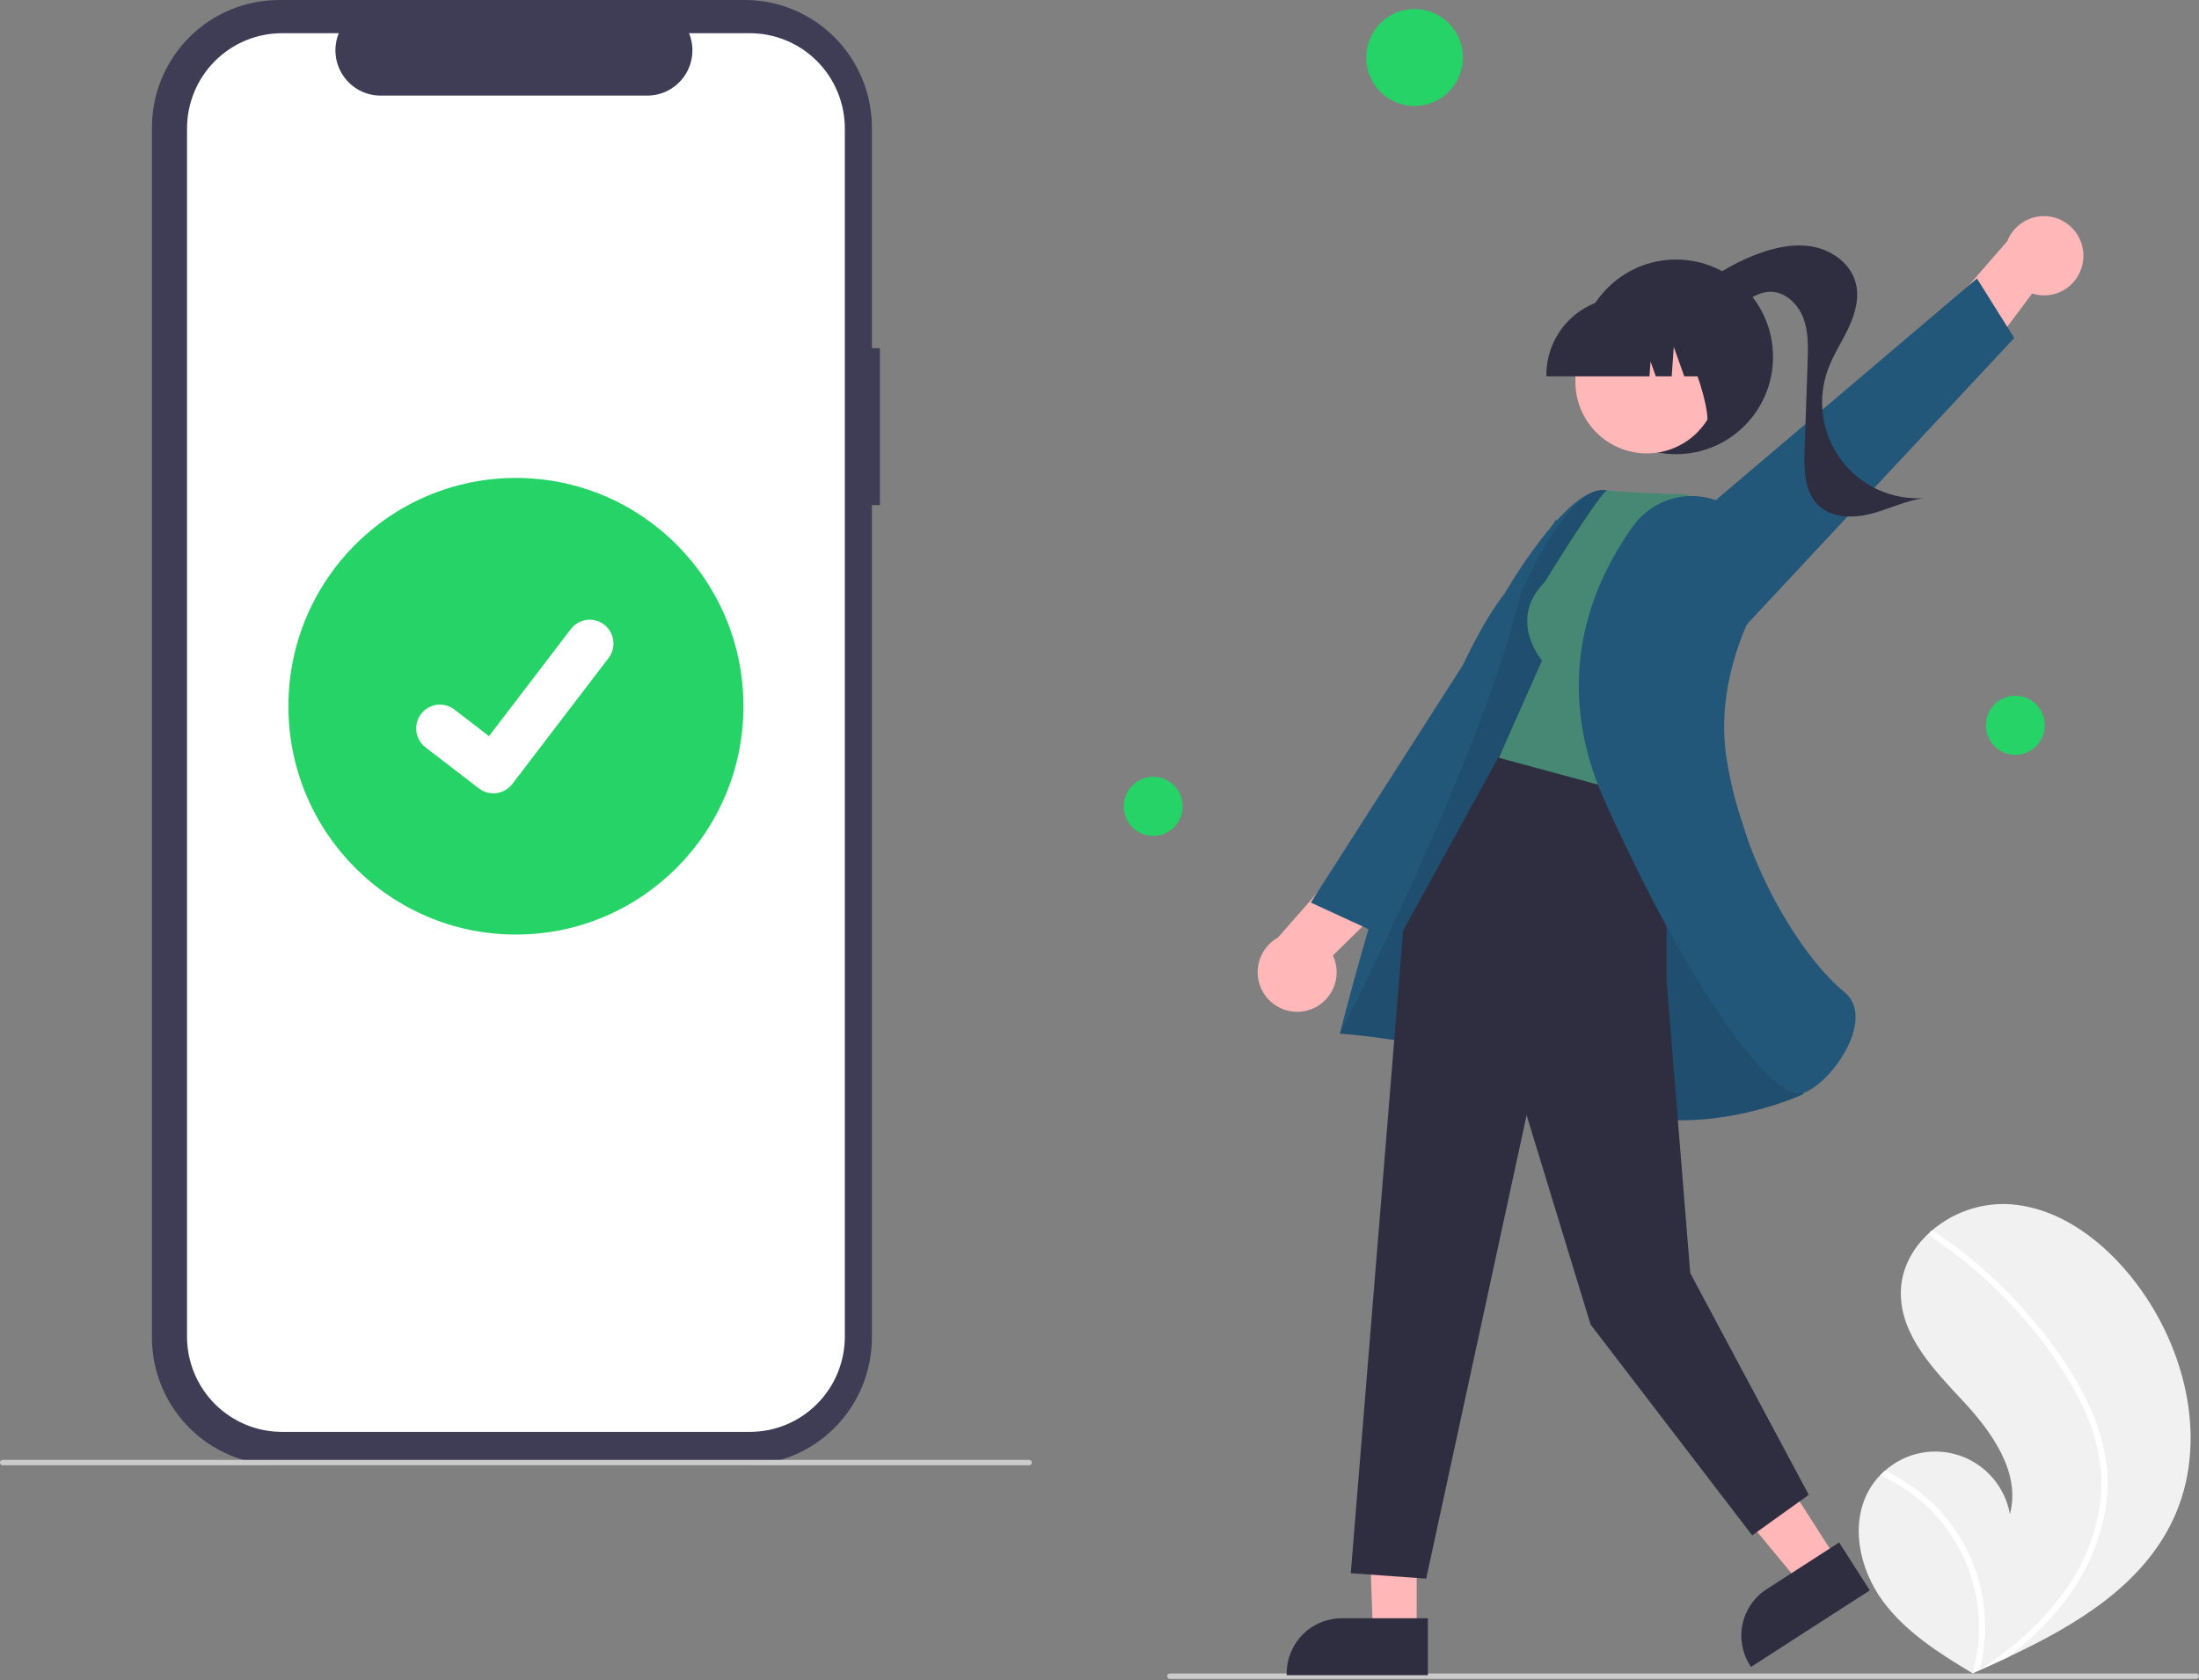
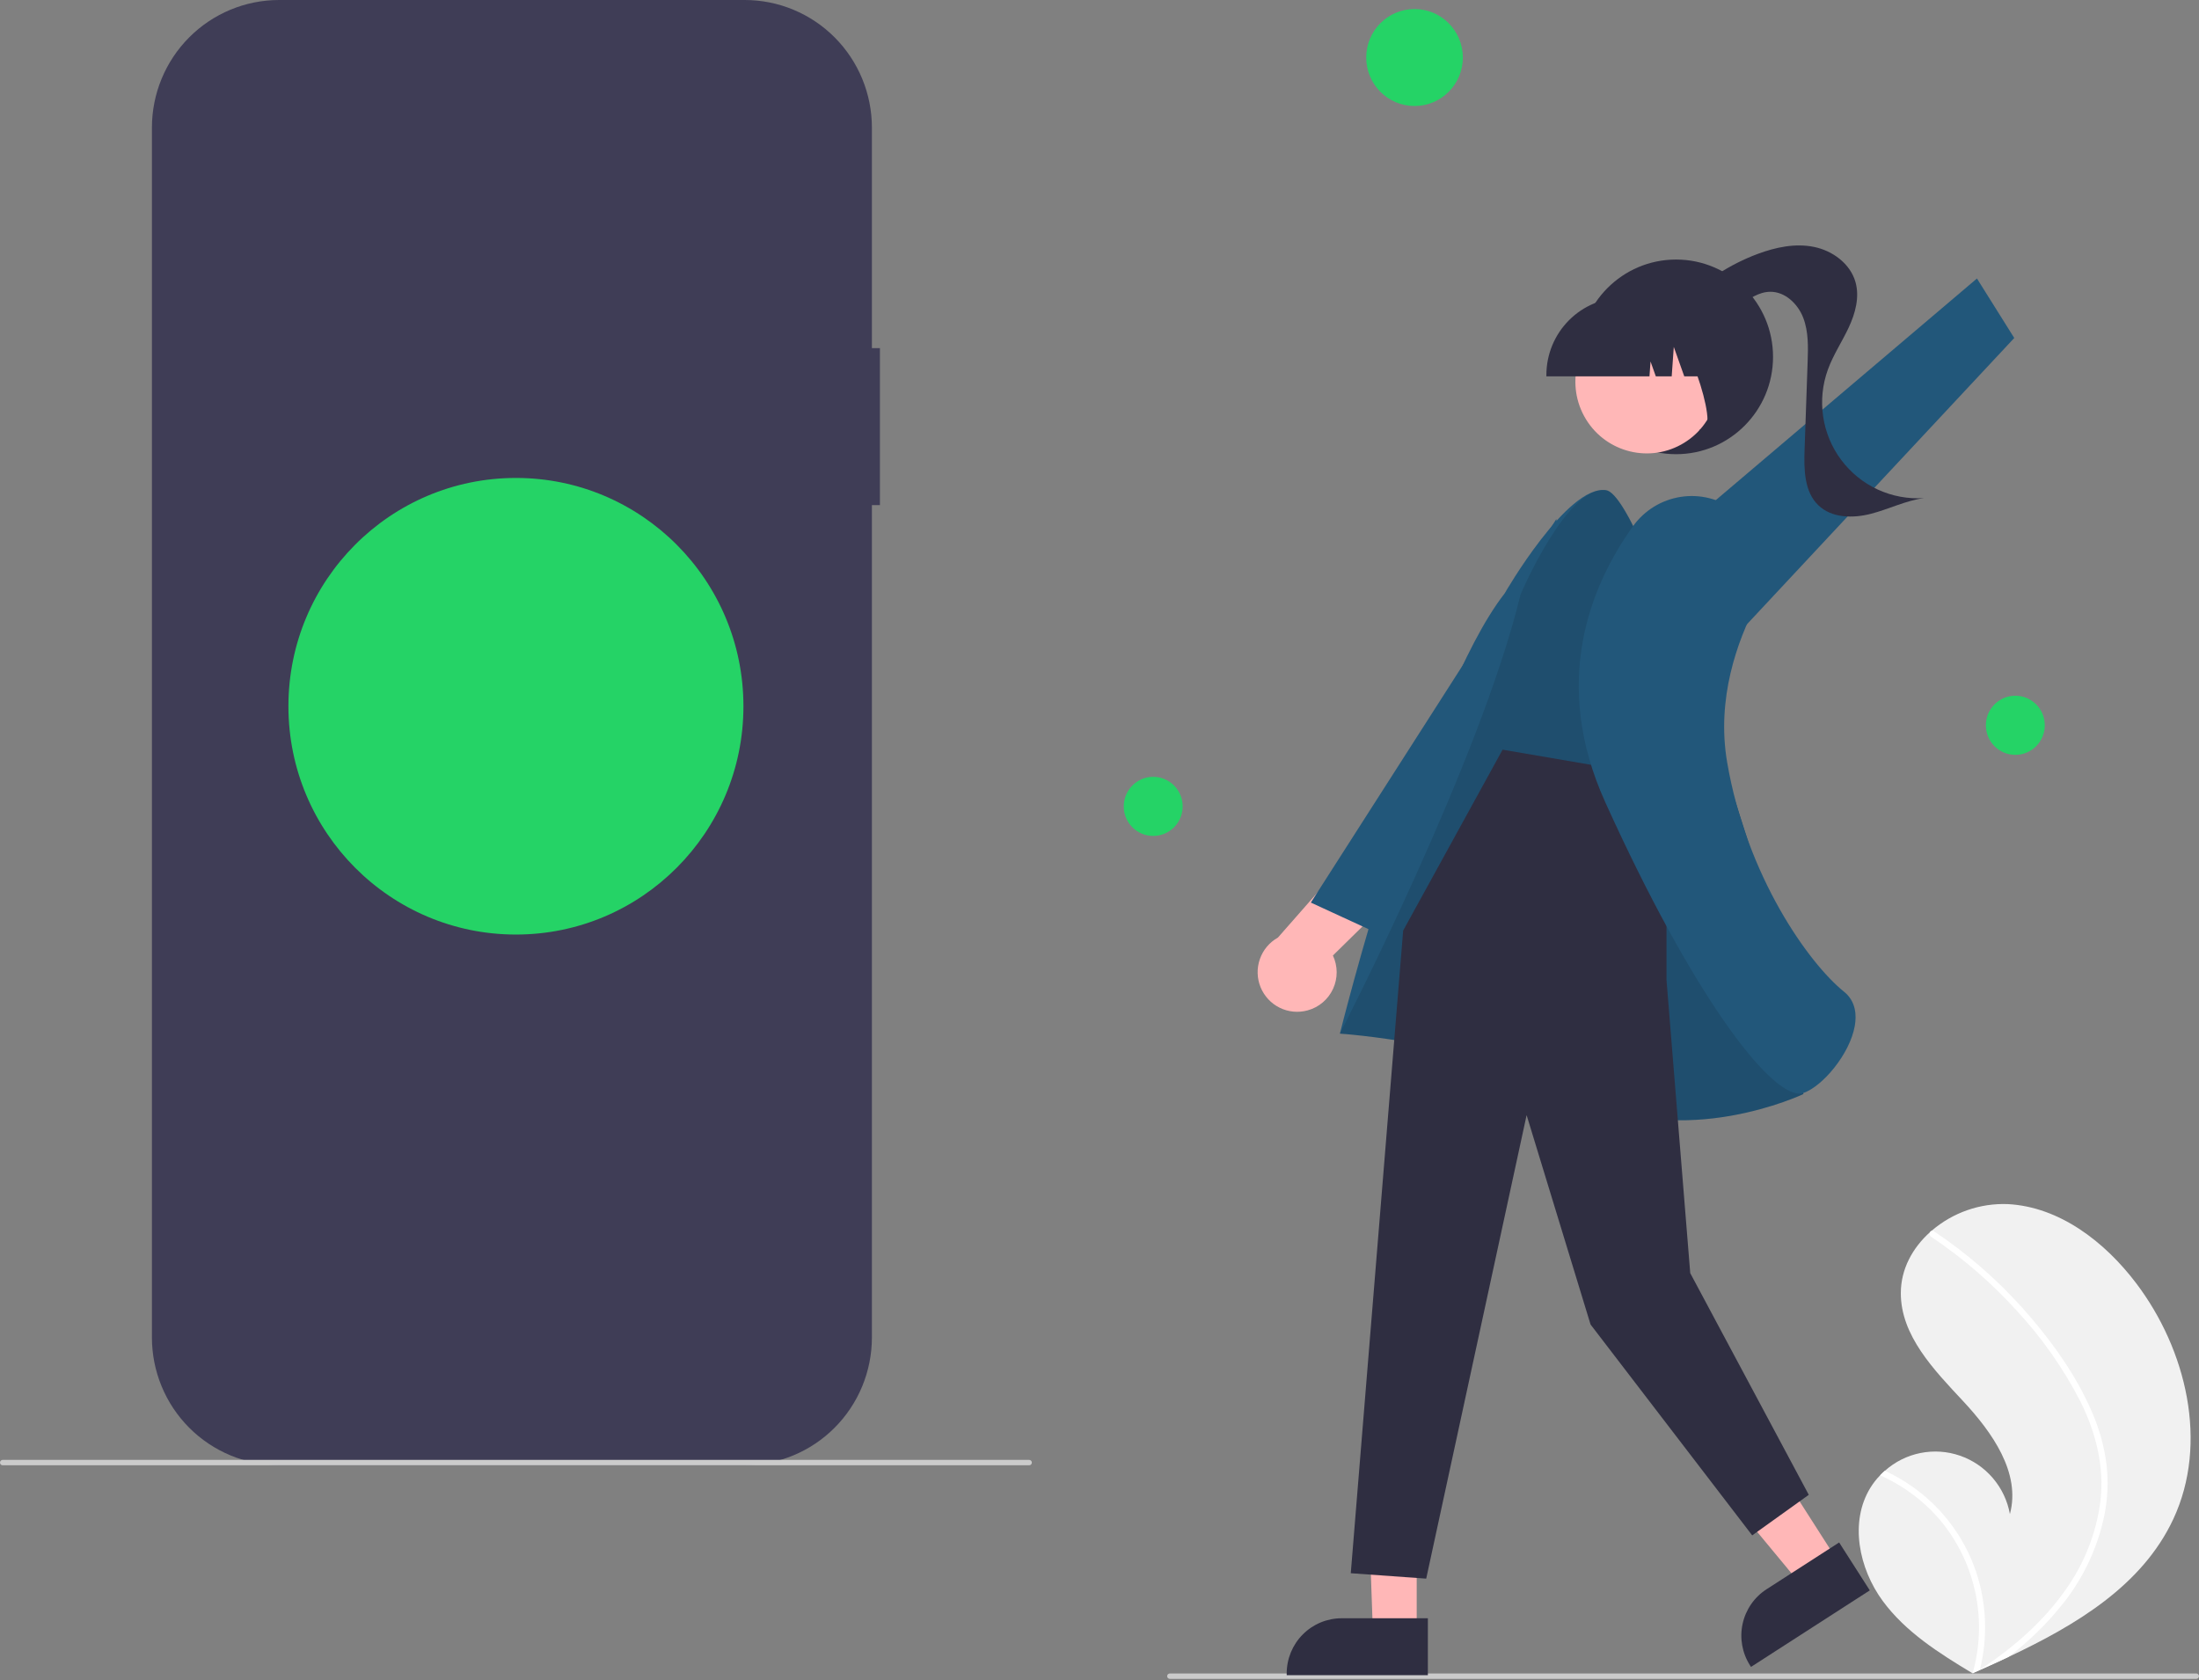
<svg xmlns="http://www.w3.org/2000/svg" width="250" height="191" viewBox="0 0 250 191" fill="none">
  <rect x="0" y="0" width="250" height="191" fill="#808080" stroke="none" />
  <g clip-path="url(#clip0_211:3169)">
    <path d="M100.037 39.582H99.125V14.511C99.125 12.605 98.751 10.718 98.025 8.958C97.298 7.197 96.233 5.598 94.89 4.25C93.547 2.903 91.953 1.834 90.199 1.105C88.444 0.375 86.564 1.61456e-06 84.665 0H31.732C27.897 -7.33654e-06 24.219 1.529 21.507 4.25C18.796 6.971 17.272 10.662 17.272 14.511V152.055C17.272 153.961 17.646 155.848 18.373 157.608C19.099 159.369 20.165 160.969 21.507 162.316C22.85 163.663 24.444 164.732 26.198 165.462C27.953 166.191 29.833 166.566 31.732 166.566H84.665C88.5 166.566 92.178 165.037 94.89 162.316C97.602 159.595 99.125 155.904 99.125 152.055V57.429H100.037V39.582Z" fill="#3F3D56" />
-     <path d="M85.249 3.775H78.339C78.657 4.557 78.778 5.405 78.692 6.245C78.606 7.085 78.316 7.891 77.847 8.591C77.377 9.292 76.744 9.866 76.001 10.263C75.259 10.66 74.43 10.868 73.589 10.868H43.264C42.423 10.868 41.595 10.66 40.852 10.263C40.11 9.866 39.476 9.292 39.007 8.591C38.537 7.891 38.247 7.085 38.161 6.245C38.075 5.405 38.197 4.557 38.514 3.775H32.061C30.643 3.775 29.239 4.055 27.928 4.6C26.618 5.145 25.428 5.943 24.425 6.949C23.422 7.955 22.627 9.15 22.084 10.465C21.541 11.779 21.262 13.188 21.262 14.612V151.954C21.262 153.377 21.541 154.787 22.084 156.101C22.627 157.416 23.422 158.611 24.425 159.617C25.428 160.623 26.618 161.421 27.928 161.966C29.239 162.511 30.643 162.791 32.061 162.791H85.249C86.667 162.791 88.071 162.511 89.381 161.966C90.691 161.421 91.882 160.623 92.884 159.617C93.887 158.611 94.683 157.416 95.225 156.101C95.768 154.787 96.047 153.377 96.047 151.954V14.612C96.047 13.188 95.768 11.779 95.225 10.465C94.683 9.15 93.887 7.955 92.884 6.949C91.882 5.943 90.691 5.145 89.381 4.6C88.071 4.055 86.667 3.775 85.249 3.775Z" fill="white" />
    <path d="M117.003 166.59H0.306C0.225 166.59 0.147 166.557 0.09 166.5C0.032 166.442 0 166.364 0 166.282C0 166.201 0.032 166.123 0.09 166.065C0.147 166.007 0.225 165.975 0.306 165.975H117.003C117.085 165.975 117.163 166.007 117.22 166.065C117.277 166.123 117.31 166.201 117.31 166.282C117.31 166.364 117.277 166.442 117.22 166.5C117.163 166.557 117.085 166.59 117.003 166.59Z" fill="#CBCBCB" />
    <path d="M58.655 106.249C72.94 106.249 84.52 94.628 84.52 80.293C84.52 65.958 72.94 54.338 58.655 54.338C44.37 54.338 32.79 65.958 32.79 80.293C32.79 94.628 44.37 106.249 58.655 106.249Z" fill="#25D366" />
-     <path d="M56.092 90.194C55.51 90.195 54.944 90.006 54.478 89.656L54.449 89.634L48.37 84.968C48.089 84.752 47.853 84.481 47.675 84.173C47.498 83.865 47.383 83.525 47.336 83.172C47.29 82.819 47.313 82.46 47.404 82.116C47.496 81.772 47.654 81.45 47.87 81.168C48.086 80.885 48.355 80.648 48.662 80.47C48.969 80.292 49.309 80.176 49.66 80.129C50.012 80.083 50.369 80.106 50.712 80.198C51.055 80.29 51.376 80.449 51.658 80.666L55.595 83.695L64.899 71.515C65.115 71.233 65.384 70.996 65.691 70.818C65.998 70.639 66.337 70.524 66.688 70.477C67.04 70.431 67.397 70.454 67.74 70.546C68.082 70.638 68.403 70.797 68.685 71.013L68.685 71.014L68.628 71.094L68.687 71.014C69.255 71.452 69.626 72.098 69.72 72.81C69.813 73.522 69.622 74.243 69.186 74.814L58.243 89.134C57.99 89.464 57.664 89.731 57.292 89.914C56.919 90.098 56.509 90.192 56.094 90.191L56.092 90.194Z" fill="white" />
    <path d="M212.642 169.141C212.956 168.63 213.327 168.157 213.746 167.729C213.919 167.549 214.101 167.379 214.289 167.214C215.433 166.193 216.827 165.495 218.328 165.194C219.83 164.892 221.384 164.997 222.831 165.498C224.278 165.999 225.567 166.878 226.563 168.044C227.56 169.211 228.229 170.622 228.502 172.134C229.765 167.446 226.477 162.828 223.171 159.282C219.863 155.736 216.082 151.846 216.101 146.988C216.11 144.284 217.428 141.872 219.418 140.084C219.479 140.03 219.541 139.976 219.603 139.924C222.008 137.855 225.102 136.773 228.268 136.894C234.148 137.21 239.283 141.176 242.849 145.88C248.588 153.45 251.103 164.075 247.085 172.692C243.551 180.27 236.013 184.77 228.32 188.388C227.246 188.893 226.174 189.384 225.104 189.858C225.097 189.86 225.089 189.865 225.082 189.867C225.031 189.89 224.979 189.913 224.931 189.936C224.71 190.034 224.489 190.132 224.27 190.228L224.372 190.295L224.688 190.5C224.578 190.434 224.47 190.369 224.36 190.302C224.327 190.282 224.293 190.263 224.26 190.243C220.482 187.968 216.651 185.561 214.041 182.009C211.334 178.322 210.245 173.039 212.642 169.141Z" fill="#F1F1F1" />
    <path d="M237.85 160.577C238.687 162.487 239.242 164.509 239.497 166.579C239.697 168.426 239.622 170.292 239.273 172.116C238.523 175.864 236.886 179.376 234.502 182.358C232.703 184.621 230.626 186.647 228.32 188.388C227.246 188.893 226.174 189.384 225.104 189.858C225.097 189.86 225.089 189.865 225.082 189.867C225.031 189.89 224.979 189.913 224.931 189.936C224.71 190.034 224.489 190.132 224.27 190.228L224.372 190.295L224.688 190.5C224.578 190.434 224.47 190.369 224.36 190.302C224.327 190.282 224.293 190.263 224.26 190.243C225.092 187.324 225.214 184.248 224.617 181.272C224.02 178.296 222.72 175.507 220.828 173.139C218.925 170.801 216.499 168.947 213.746 167.729C213.919 167.549 214.101 167.379 214.289 167.214C215.35 167.703 216.365 168.284 217.323 168.952C220.749 171.329 223.322 174.749 224.661 178.708C225.856 182.299 226.005 186.157 225.091 189.831C225.281 189.706 225.471 189.578 225.656 189.451C229.176 187.069 232.42 184.209 234.864 180.701C236.971 177.736 238.32 174.296 238.791 170.685C239.259 166.741 238.276 162.862 236.521 159.342C234.583 155.577 232.141 152.095 229.263 148.993C226.372 145.806 223.104 142.986 219.53 140.596C219.45 140.541 219.393 140.458 219.372 140.362C219.351 140.267 219.368 140.168 219.418 140.084C219.456 140.008 219.523 139.951 219.603 139.924C219.644 139.913 219.687 139.912 219.728 139.92C219.77 139.929 219.809 139.947 219.842 139.972C220.283 140.268 220.721 140.565 221.153 140.872C224.751 143.429 228.02 146.425 230.882 149.791C233.648 153.035 236.166 156.639 237.85 160.577Z" fill="white" />
    <path d="M160.816 12.052C163.85 12.052 166.309 9.584 166.309 6.54C166.309 3.495 163.85 1.027 160.816 1.027C157.783 1.027 155.323 3.495 155.323 6.54C155.323 9.584 157.783 12.052 160.816 12.052Z" fill="#25D366" />
    <path d="M229.119 85.819C230.969 85.819 232.468 84.314 232.468 82.458C232.468 80.602 230.969 79.097 229.119 79.097C227.269 79.097 225.77 80.602 225.77 82.458C225.77 84.314 227.269 85.819 229.119 85.819Z" fill="#25D366" />
    <path d="M131.106 95.039C132.955 95.039 134.455 93.535 134.455 91.679C134.455 89.823 132.955 88.318 131.106 88.318C129.256 88.318 127.757 89.823 127.757 91.679C127.757 93.535 129.256 95.039 131.106 95.039Z" fill="#25D366" />
    <path d="M132.997 190.871H249.694C249.775 190.871 249.853 190.839 249.91 190.781C249.968 190.724 250 190.645 250 190.564C250 190.482 249.968 190.404 249.91 190.347C249.853 190.289 249.775 190.257 249.694 190.257H132.997C132.915 190.257 132.838 190.289 132.78 190.347C132.723 190.404 132.69 190.482 132.69 190.564C132.69 190.645 132.723 190.724 132.78 190.781C132.838 190.839 132.915 190.871 132.997 190.871Z" fill="#CBCBCB" />
-     <path d="M236.816 29.702C236.969 28.61 236.718 27.5 236.11 26.582C235.502 25.663 234.579 25.001 233.517 24.719C232.455 24.438 231.327 24.558 230.346 25.055C229.366 25.553 228.601 26.394 228.198 27.419L218.728 38.314L221.507 46.101L231.03 33.372C231.652 33.571 232.309 33.632 232.956 33.549C233.604 33.466 234.225 33.242 234.777 32.892C235.328 32.542 235.797 32.075 236.149 31.524C236.501 30.973 236.729 30.351 236.816 29.702Z" fill="#FFB7B7" />
    <path d="M197.562 72.091L228.996 38.426L224.756 31.662L185.33 65.122L197.562 72.091Z" fill="#22577A" />
    <path d="M190.547 51.637C196.636 51.637 201.573 46.683 201.573 40.572C201.573 34.461 196.636 29.507 190.547 29.507C184.457 29.507 179.52 34.461 179.52 40.572C179.52 46.683 184.457 51.637 190.547 51.637Z" fill="#2F2E41" />
    <path d="M191.433 34.321C193.806 31.907 196.677 30.043 199.845 28.863C201.878 28.107 204.091 27.64 206.217 28.069C208.343 28.498 210.353 29.974 210.946 32.067C211.431 33.778 210.931 35.621 210.178 37.232C209.425 38.843 208.421 40.337 207.812 42.009C207.191 43.714 207.004 45.548 207.269 47.344C207.533 49.14 208.24 50.841 209.326 52.293C210.412 53.745 211.842 54.903 213.487 55.659C215.131 56.416 216.938 56.749 218.743 56.627C216.655 56.908 214.729 57.893 212.688 58.418C210.646 58.942 208.236 58.907 206.719 57.439C205.114 55.886 205.082 53.361 205.159 51.125C205.275 47.801 205.39 44.477 205.506 41.152C205.564 39.457 205.615 37.708 205.005 36.125C204.396 34.543 202.948 33.158 201.258 33.172C199.977 33.183 198.843 33.962 197.816 34.73C196.788 35.498 195.701 36.317 194.425 36.431C193.149 36.546 191.692 35.598 191.787 34.316L191.433 34.321Z" fill="#2F2E41" />
    <path d="M148.667 114.868C147.608 115.163 146.479 115.058 145.492 114.573C144.505 114.088 143.73 113.257 143.313 112.237C142.896 111.217 142.867 110.079 143.231 109.039C143.594 107.998 144.325 107.128 145.286 106.592L154.811 95.747L162.868 97.494L151.536 108.632C151.815 109.225 151.961 109.871 151.964 110.526C151.966 111.18 151.826 111.828 151.552 112.422C151.279 113.017 150.879 113.544 150.38 113.967C149.882 114.389 149.297 114.697 148.667 114.868H148.667Z" fill="#FFB7B7" />
    <path d="M180.007 76.043L156.264 105.949L149.027 102.615L176.934 59.017L180.007 76.043Z" fill="#22577A" />
    <path d="M161.063 166.347L155.404 166.258L156.085 185.611H161.062L161.063 166.347Z" fill="#FFB7B7" />
    <path d="M162.332 183.981L152.53 183.981H152.53C150.873 183.981 149.284 184.641 148.113 185.817C146.941 186.992 146.283 188.586 146.283 190.249V190.452L162.331 190.453L162.332 183.981Z" fill="#2F2E41" />
    <path d="M198.527 161.214L192.346 165.197L204.711 180.124L208.899 177.425L198.527 161.214Z" fill="#FFB7B7" />
    <path d="M209.089 175.365L200.841 180.679L200.841 180.679C199.447 181.577 198.465 182.994 198.113 184.618C197.76 186.243 198.064 187.941 198.959 189.34L199.069 189.511L212.573 180.811L209.089 175.365Z" fill="#2F2E41" />
    <path d="M200.73 102.118C200.73 102.118 186.996 56.343 182.582 55.725C178.168 55.106 171.057 67.47 171.057 67.47C161.837 79.275 152.329 117.515 152.329 117.515C152.329 117.515 168.179 118.51 179.765 124.696C191.351 130.881 205.024 124.383 205.024 124.383L200.73 102.118Z" fill="#22577A" />
    <path opacity="0.1" d="M200.73 102.118C200.73 102.118 186.996 56.343 182.582 55.725C178.168 55.106 172.863 67.595 172.863 67.595C168.269 86.652 152.329 117.515 152.329 117.515C152.329 117.515 168.179 118.51 179.765 124.696C191.351 130.881 205.024 124.383 205.024 124.383L200.73 102.118Z" fill="black" />
    <path d="M189.462 88.422V111.424L192.16 144.743L205.636 169.947L199.204 174.557L180.827 150.583L173.558 126.778L162.143 179.475L153.567 178.86L159.523 105.797L170.826 85.231L189.462 88.422Z" fill="#2F2E41" />
-     <path d="M175.615 66.175C171.327 70.478 175.308 75.088 175.308 75.088L170.408 86.153L189.704 91.378L196.448 61.141L191.853 56.223C182.664 55.916 182.659 55.724 182.659 55.724C181.049 57.306 175.615 66.175 175.615 66.175Z" fill="#468873" />
    <path d="M197.224 58.008C196.348 57.359 195.352 56.891 194.294 56.631C193.236 56.37 192.137 56.324 191.061 56.493C189.984 56.662 188.952 57.043 188.024 57.615C187.096 58.188 186.29 58.939 185.653 59.826C180.802 66.604 176.317 77.549 182.497 91.199C192.421 113.116 201.056 124.337 204.567 124.335C204.72 124.337 204.873 124.313 205.018 124.264C207.179 123.529 210.304 119.859 210.869 116.626C211.072 115.468 211.024 113.856 209.644 112.749C205.682 109.569 198.569 99.667 196.351 86.634C195.124 79.433 197.502 72.873 199.713 68.638C200.647 66.886 200.92 64.855 200.482 62.917C200.045 60.979 198.926 59.264 197.331 58.087L197.224 58.008Z" fill="#22577A" />
    <path d="M191.114 50.55C195.047 48.392 196.493 43.443 194.343 39.496C192.192 35.549 187.261 34.098 183.327 36.256C179.394 38.413 177.948 43.362 180.098 47.31C182.249 51.257 187.18 52.707 191.114 50.55Z" fill="#FFB7B7" />
    <path d="M175.806 42.787H187.526L187.646 41.098L188.247 42.787H190.052L190.29 39.44L191.481 42.787H194.973V42.621C194.971 40.291 194.047 38.057 192.405 36.41C190.763 34.762 188.537 33.836 186.216 33.833H184.563C182.241 33.836 180.015 34.762 178.374 36.41C176.732 38.057 175.808 40.291 175.806 42.621V42.787Z" fill="#2F2E41" />
    <path d="M193.202 48.856L198.204 47.228V35.039H188.756L188.99 35.273C192.244 38.535 195.864 50.106 193.202 48.856Z" fill="#2F2E41" />
  </g>
  <defs>
    <clipPath id="clip0_211:3169">
      <rect width="250" height="190.871" fill="white" />
    </clipPath>
  </defs>
</svg>